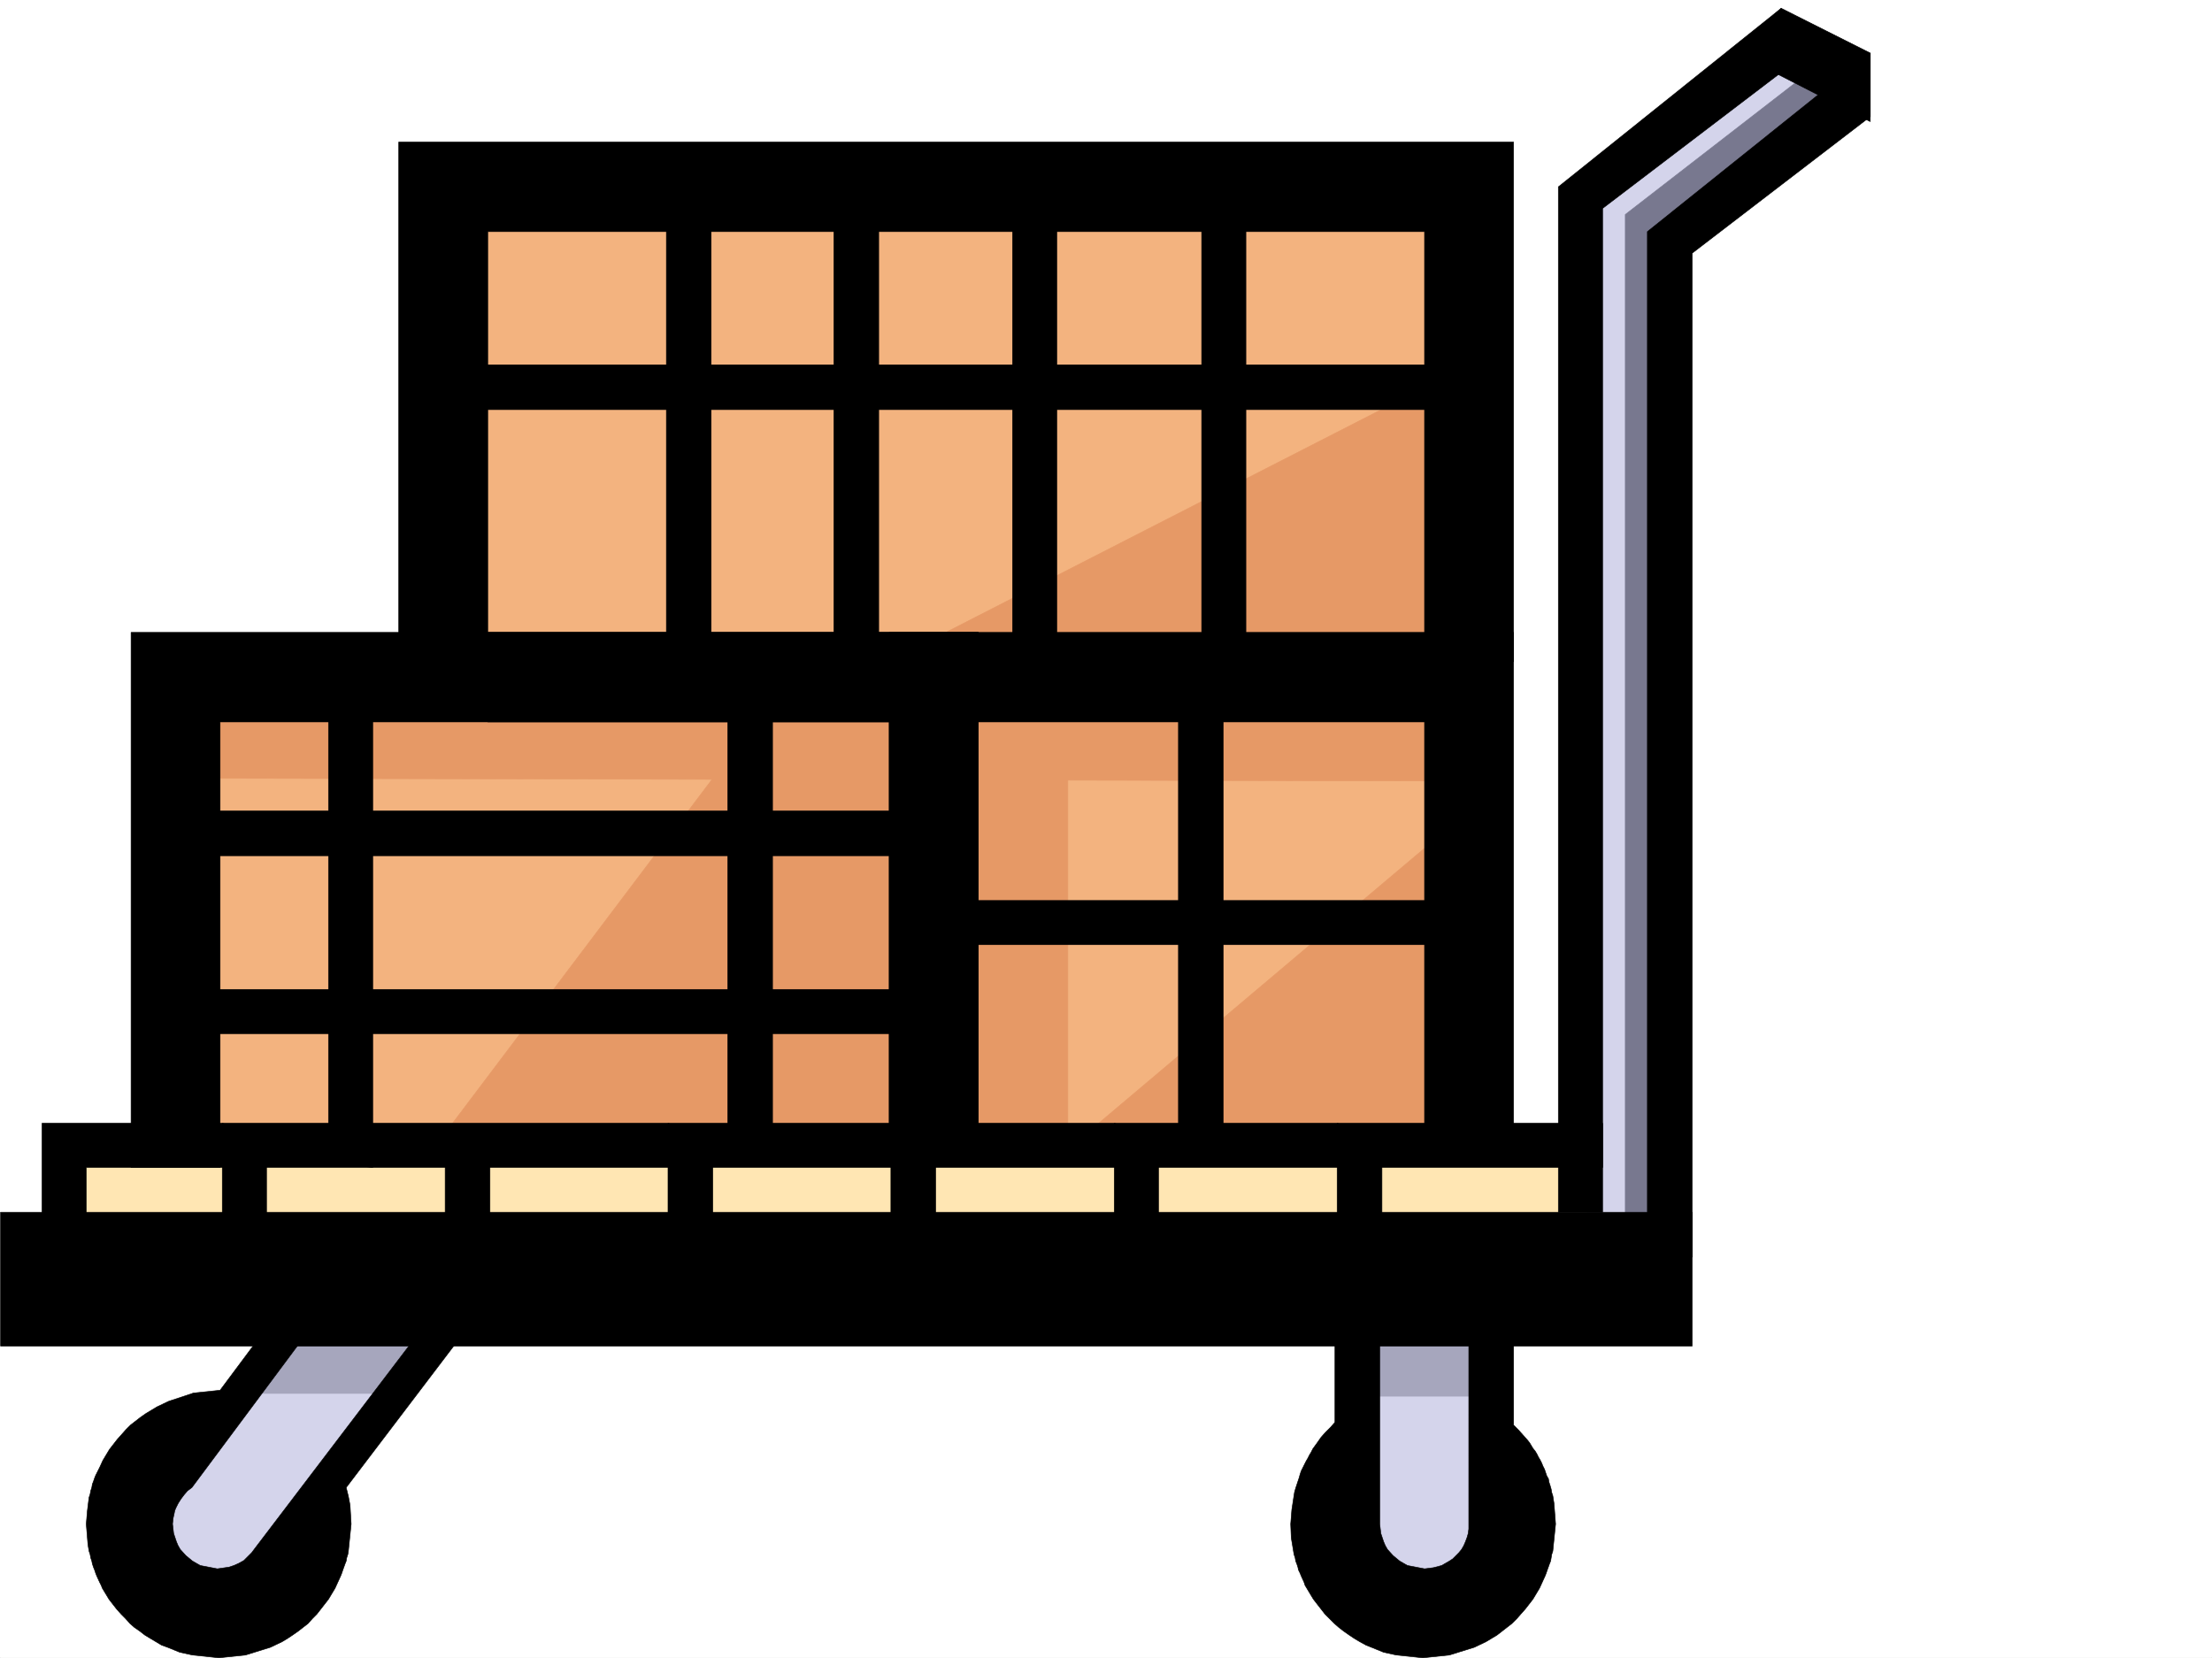
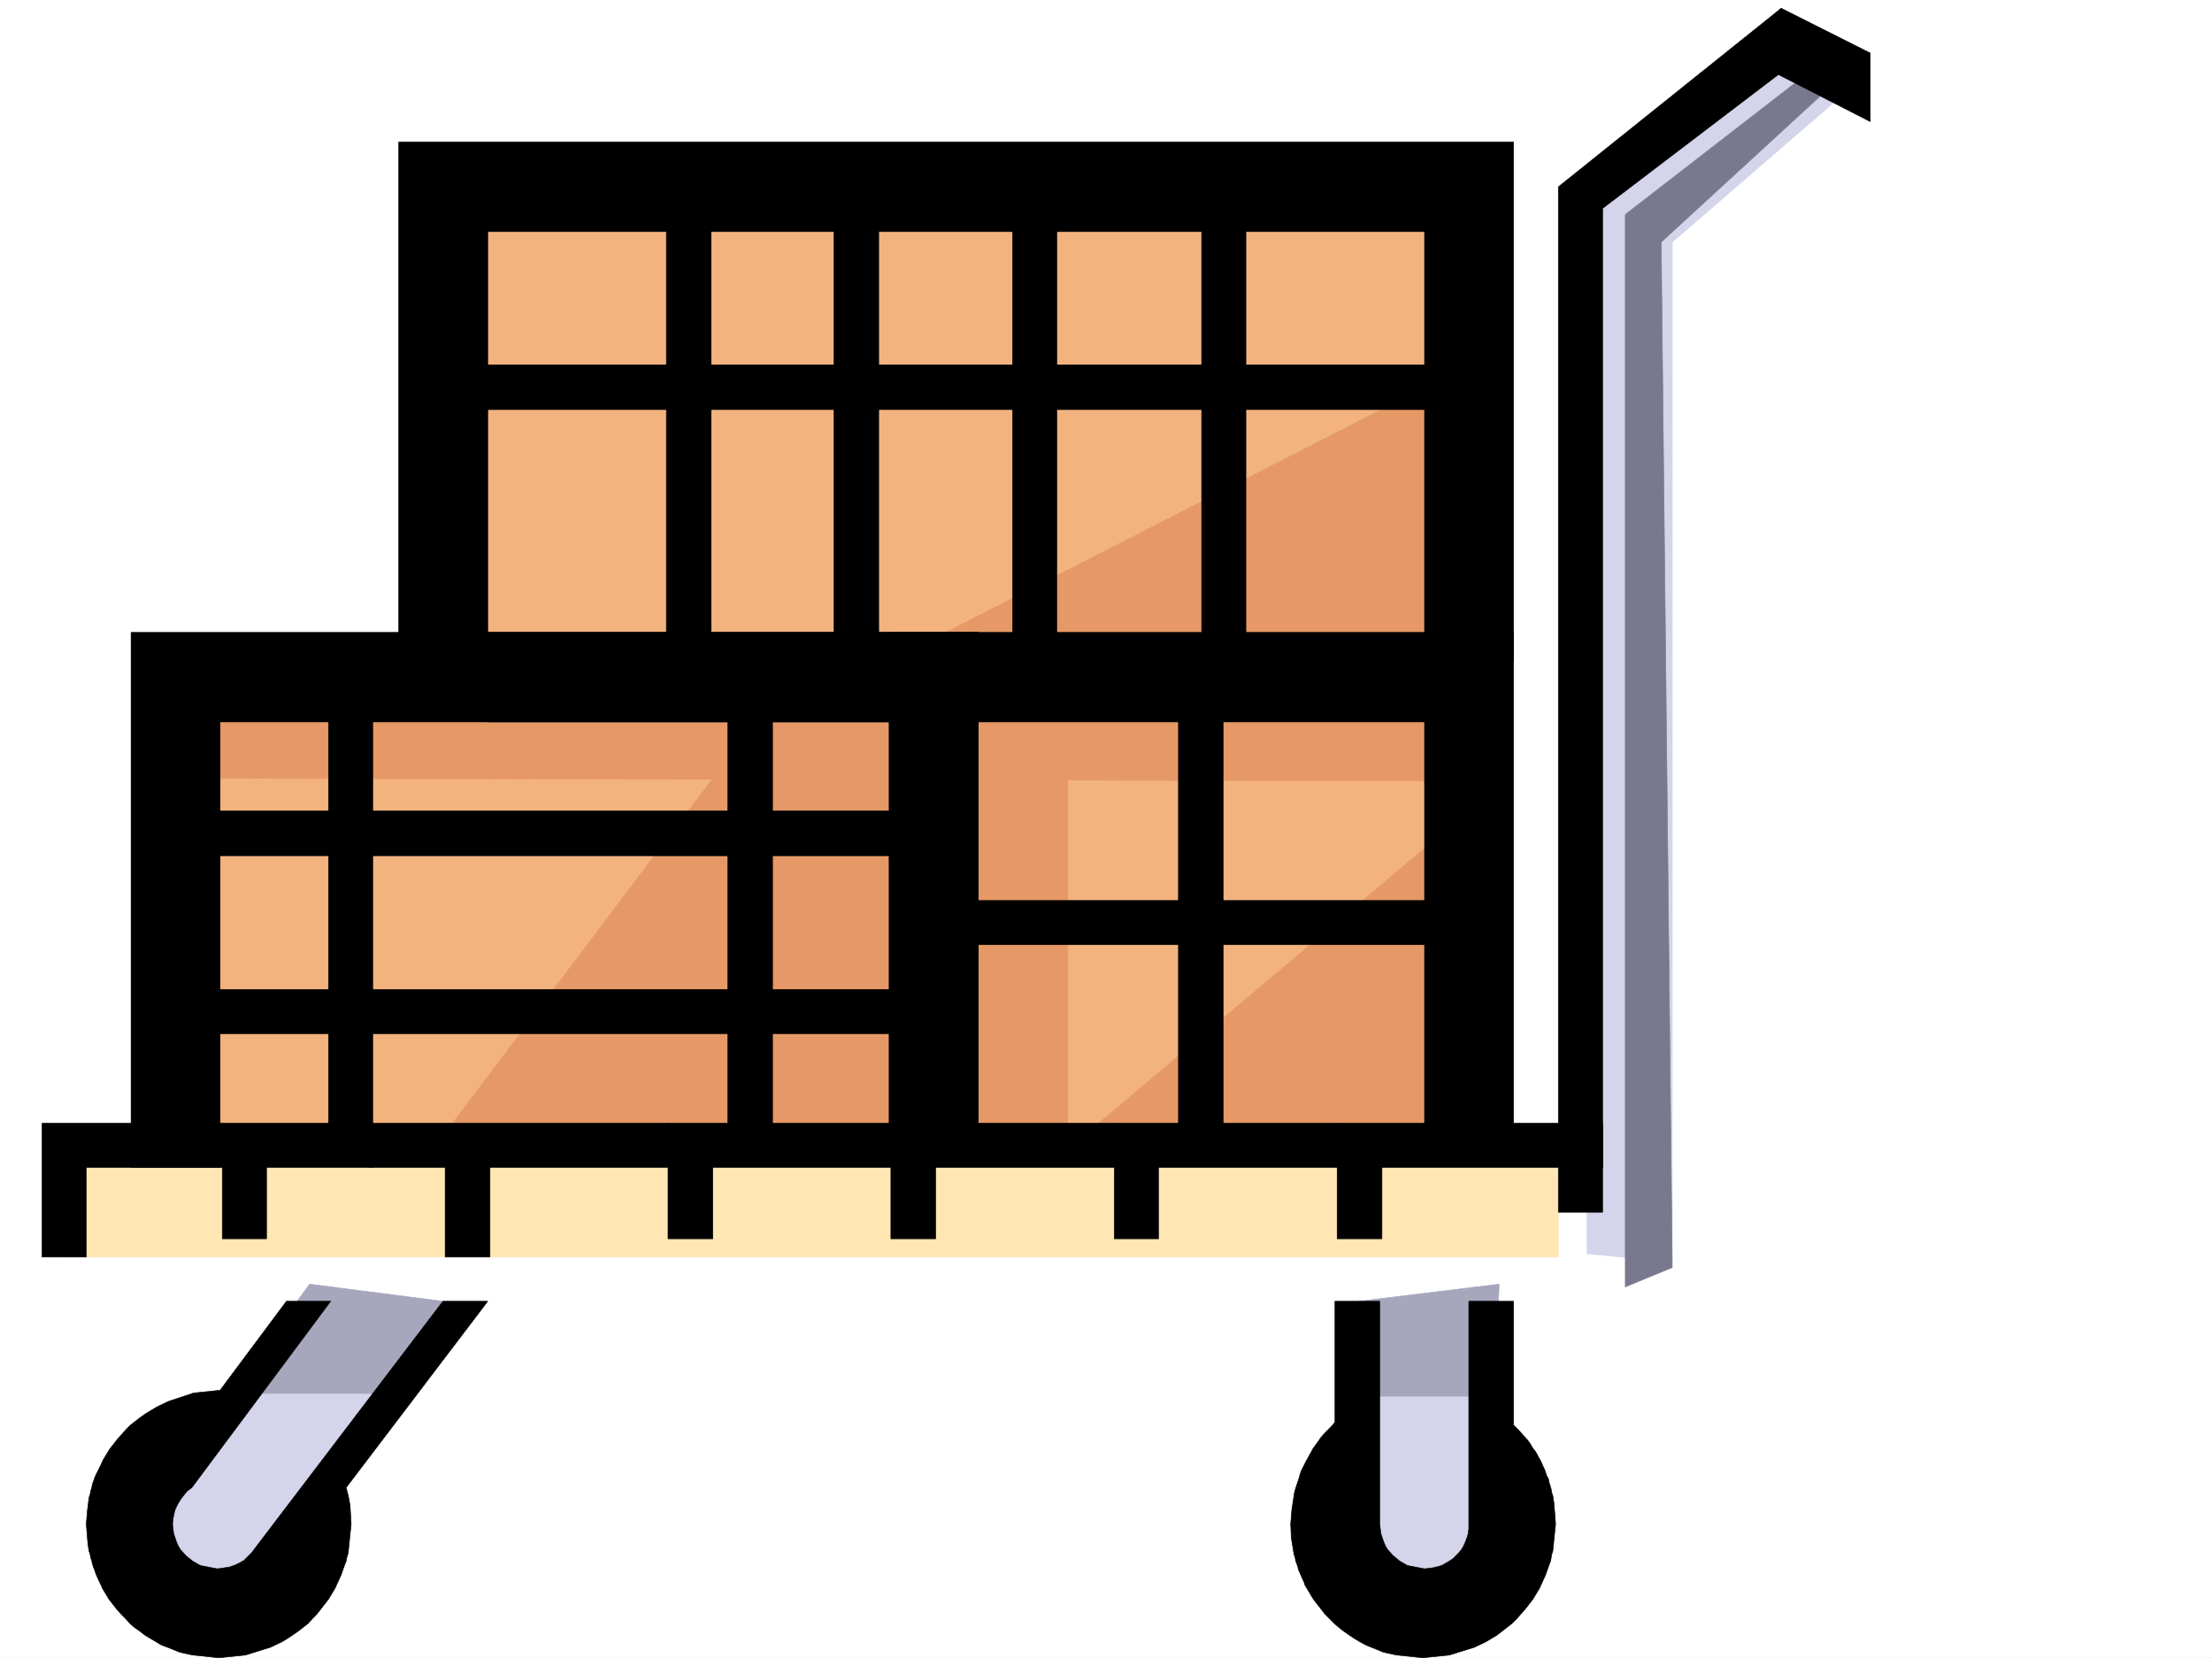
<svg xmlns="http://www.w3.org/2000/svg" width="2997.016" height="2246.666">
  <rect width="100%" height="100%" fill="#333333" stroke="none" />
  <defs>
    <clipPath id="a">
      <path d="M0 0h2997v2244.137H0Zm0 0" />
    </clipPath>
  </defs>
  <path fill="#fff" d="M0 2246.297h2997.016V0H0Zm0 0" />
  <g clip-path="url(#a)" transform="translate(0 2.16)">
    <path fill="#fff" fill-rule="evenodd" stroke="#fff" stroke-linecap="square" stroke-linejoin="bevel" stroke-miterlimit="10" stroke-width=".743" d="M.742 2244.137h2995.531V-2.16H.743Zm0 0" />
  </g>
  <path fill="#f3b37f" fill-rule="evenodd" stroke="#f3b37f" stroke-linecap="square" stroke-linejoin="bevel" stroke-miterlimit="10" stroke-width=".743" d="M238.277 917.559v639.636l1751.758-11.218V917.559zm0 0" />
  <path fill="#e69966" fill-rule="evenodd" stroke="#e69966" stroke-linecap="square" stroke-linejoin="bevel" stroke-miterlimit="10" stroke-width=".743" d="m1446.816 1557.195 543.22-458.406v465.914zm-846.671-17.984 423.336-561.008h221.777l-3.754 564.02zm0 0" />
  <path fill="#f3b37f" fill-rule="evenodd" stroke="#f3b37f" stroke-linecap="square" stroke-linejoin="bevel" stroke-miterlimit="10" stroke-width=".743" d="m585.172 253.172 14.973 637.41 1389.89 26.977V253.172Zm0 0" />
  <path fill="#e69966" fill-rule="evenodd" stroke="#e69966" stroke-linecap="square" stroke-linejoin="bevel" stroke-miterlimit="10" stroke-width=".743" d="m1162.836 917.559 827.2-423.22v423.22ZM271.98 1054.605l1718.055 3.754-15.015-140.8-1717.274 29.207-3.008 4.5-2.972 5.238-3.754 6.726-2.27 3.75-2.226 4.5-3.754 8.993-2.23 5.238-1.524 4.496-2.23 5.238-1.524 5.242-2.973 19.473 1.489 8.992.742 4.496 2.265 3.754 5.243 6.723 8.25 5.984 10.476 3.012zm0 0" />
  <path fill="#e69966" fill-rule="evenodd" stroke="#e69966" stroke-linecap="square" stroke-linejoin="bevel" stroke-miterlimit="10" stroke-width=".743" d="M1265.473 935.508v646.398l181.343-17.203V917.56h-181.343zm0 0" />
  <path fill="#d4d4eb" fill-rule="evenodd" stroke="#d4d4eb" stroke-linecap="square" stroke-linejoin="bevel" stroke-miterlimit="10" stroke-width=".743" d="m2150.344 1698.777-7.469-1433.64L2399.84 48.68l115.426 63.656-249.54 215.715V1710Zm0 0" />
  <path fill="#78788f" fill-rule="evenodd" stroke="#78788f" stroke-linecap="square" stroke-linejoin="bevel" stroke-miterlimit="10" stroke-width=".743" d="M2202.074 1743.703V290.63l268.969-208.246 10.476 33.707-230.765 211.96 14.973 1389.419zm0 0" />
  <path fill="#a6a6bd" fill-rule="evenodd" stroke="#a6a6bd" stroke-linecap="square" stroke-linejoin="bevel" stroke-miterlimit="10" stroke-width=".743" d="m1840.906 1763.176-3.754 362.535 48.72 60.645h104.163l26.195-121.329 15.016-325.078zm0 0" />
  <path fill="#d4d4eb" fill-rule="evenodd" stroke="#d4d4eb" stroke-linecap="square" stroke-linejoin="bevel" stroke-miterlimit="10" stroke-width=".743" d="m1863.39 2153.394-14.976-260.64h175.324l-7.508 260.64zm0 0" />
  <path fill="#a6a6bd" fill-rule="evenodd" stroke="#a6a6bd" stroke-linecap="square" stroke-linejoin="bevel" stroke-miterlimit="10" stroke-width=".743" d="m177.594 2045.555 102.636 122.851 122.852-42.695 197.063-362.535-180.563-23.227-181.305 245.668zm0 0" />
  <path fill="#d4d4eb" fill-rule="evenodd" stroke="#d4d4eb" stroke-linecap="square" stroke-linejoin="bevel" stroke-miterlimit="10" stroke-width=".743" d="M324.414 1889H522.22l-227.76 290.629-81.68-48.68-3.754-77.887zm0 0" />
  <path fill="#ffe6b3" fill-rule="evenodd" stroke="#ffe6b3" stroke-linecap="square" stroke-linejoin="bevel" stroke-miterlimit="10" stroke-width=".743" d="m86.176 1545.977 7.469 157.296h2017.753V1560.95zm0 0" />
-   <path fill-rule="evenodd" stroke="#000" stroke-linecap="square" stroke-linejoin="bevel" stroke-miterlimit="10" stroke-width=".743" d="M.742 1642.59v181.27h2291.965v-181.27zm0 0" />
  <path fill-rule="evenodd" stroke="#000" stroke-linecap="square" stroke-linejoin="bevel" stroke-miterlimit="10" stroke-width=".743" d="M56.93 1703.274v-181.266h2114.41v59.898H116.87v121.368zm0 0" />
  <path fill-rule="evenodd" stroke="#000" stroke-linecap="square" stroke-linejoin="bevel" stroke-miterlimit="10" stroke-width=".743" d="M2111.398 1642.59V253.172l301.934-241.95v86.88L2171.34 282.379v1360.21Zm0 0" />
-   <path fill-rule="evenodd" stroke="#000" stroke-linecap="square" stroke-linejoin="bevel" stroke-miterlimit="10" stroke-width=".743" d="M2232.023 1703.274V313.854l301.97-241.949v86.137l-241.286 185.02v1360.21zm0 0" />
  <path fill-rule="evenodd" stroke="#000" stroke-linecap="square" stroke-linejoin="bevel" stroke-miterlimit="10" stroke-width=".743" d="m2352.648 71.906 181.344 92.86v-92.86l-120.66-60.683ZM294.46 2125.71l-23.222-4.495-10.48-6.024-8.992-7.464-7.508-8.25-3.012-5.243-2.226-5.238-3.754-11.223-1.489-12.746.746-7.507 1.485-6.723.742-3.754 1.527-3.754 1.485-2.973 1.484-3.011 3.754-5.98 4.496-5.985 4.496-5.238 5.985-4.496 188.07-252.43h-59.942l-89.89 120.586-35.973 3.75-33.703 11.222-15.758 7.508-7.468 4.496-7.504 4.496-7.508 5.243-6.727 5.238-6.765 5.238-5.98 5.985-5.985 6.761-6.02 6.727-5.238 6.765-5.242 6.723-4.496 7.469-4.496 7.508-3.754 8.25-3.715 7.468-2.266 4.497-1.488 3.753-1.524 4.497-1.484 3.753-.742 4.497-1.488 4.496-.782 4.496-1.484 4.496-2.23 17.949-1.524 17.984 1.524 18.73.742 8.993 1.488 8.992 1.484 4.496.782 4.496 1.488 4.457.742 3.754 1.484 4.496 1.524 3.754 1.488 4.496 1.485 3.754 3.753 8.211 2.27 4.496 1.484 3.754 4.496 7.508 2.27 3.715 2.227 3.754 5.242 6.765 5.238 6.723 6.02 6.727 5.984 6.023 5.98 6.723 5.985 5.238 7.508 5.242 6.761 5.239 7.47 4.496 7.507 4.496 7.469 4.496 8.25 3.012 16.5 6.726 17.242 3.754 35.933 3.754 35.973-3.754 33.703-10.48 15.758-7.508 7.469-4.496 6.761-4.496 7.508-5.239 6.727-5.242 6.762-5.238 5.984-6.723 5.98-6.023 5.243-6.727 5.238-6.723 5.277-6.765 4.457-7.469 4.496-7.508 3.754-8.25 3.754-8.21 1.488-3.755 1.524-4.496 2.973-8.25 1.523-3.754.742-4.457 1.488-4.496.743-4.496 3.754-36.715-.743-12.746-.746-12.707-2.265-12.004-1.485-5.984-1.488-5.98 191.785-252.43h-60.683L345.41 2097.988l-4.496 5.985-5.242 5.238-5.238 5.238-6.766 3.754-6.723 3.012-6.765 2.226zm1695.575-60.683v6.727l-.785 6.02-1.484 5.238-2.23 5.984-2.267 5.238-3.011 5.243-3.715 4.496-8.25 8.25-4.496 2.968-10.477 6.024-11.261 2.972-11.965 1.524-23.227-4.496-10.515-6.024-8.996-7.464-7.465-8.25-3.012-5.243-2.23-5.238-3.754-11.223-1.524-12.746v-301.851h-60.683v164.023l-5.981 6.766-6.726 6.726-6.024 6.723-5.238 7.508-5.98 8.25-2.27 4.496-2.227 3.715-2.27 4.496-2.226 3.754-2.27 4.496-2.23 4.496-2.265 4.496-1.489 4.5-1.484 5.238-1.524 4.497-1.488 4.496-1.484 4.496-1.524 5.238-.746 4.496-2.969 19.473-1.527 19.472.746 18.73 1.524 8.993 2.226 13.488 1.528 4.496.742 4.457 1.484 3.754 1.488 4.496.782 3.754 2.226 4.496 1.488 3.754 3.754 8.211 1.485 4.496 2.27 3.754 4.495 7.508 2.227 3.715 2.27 3.754 5.238 6.765 5.238 6.723 5.242 6.727 6.02 6.023 6.726 6.723 5.98 5.238 6.766 5.242 7.47 5.239 6.765 4.496 7.504 4.496 8.21 4.496 7.508 3.012 16.5 6.726 17.203 3.754 35.973 3.754 35.973-3.754 33.703-10.48 15.758-7.508 7.469-4.496 7.507-4.496 6.727-5.239 6.762-5.242 6.726-5.238 6.766-6.723 5.238-6.023 5.98-6.727 5.243-6.723 5.238-6.765 4.496-7.469 4.496-7.508 3.754-8.25 3.754-8.21 1.484-3.755 1.528-4.496 2.969-8.25 1.527-3.754.742-4.457.742-4.496 1.489-4.496 3.75-36.715-1.485-19.472-.742-8.992-1.524-9.735-1.488-4.496-.742-4.5-1.523-5.238-1.489-4.496-.742-4.496-2.226-3.754-1.528-4.496-1.484-4.457-2.27-4.497-1.484-3.753-2.23-4.497-2.266-3.753-2.23-4.497-2.266-3.753-3.012-3.715-2.23-3.754-2.266-3.754-2.973-3.754-5.98-6.727-6.024-6.761-6.722-6.727v-167.777h-60.684zM301.188 1557.195v121.328h59.94v-137.789l-59.94-18.726zm301.968 24.711v121.367h60.684v-138.57l-60.684-18.726zm301.93-24.711v121.328h60.684v-137.789l-60.684-18.726zm301.969 0v121.328h60.683v-137.789l-60.683-18.726zm302.675 0v121.328h59.938v-137.789l-59.938-18.726zm301.97 0v121.328h60.683v-137.789l-60.684-18.726zm0 0" />
  <path fill-rule="evenodd" stroke="#000" stroke-linecap="square" stroke-linejoin="bevel" stroke-miterlimit="10" stroke-width=".743" d="M177.594 1581.906V856.875H1325.41v704.074l-120.62-7.508V978.203H298.214v603.703zm0 0" />
  <path fill-rule="evenodd" stroke="#000" stroke-linecap="square" stroke-linejoin="bevel" stroke-miterlimit="10" stroke-width=".743" d="M540.207 917.559v-725.07h1510.512v704.073l-120.625-7.468V313.855H660.828V917.56Zm0 0" />
  <path fill-rule="evenodd" stroke="#000" stroke-linecap="square" stroke-linejoin="bevel" stroke-miterlimit="10" stroke-width=".743" d="M1204.79 1542.223V856.875h845.929v704.074l-120.625-7.508V978.203H1325.41v575.238zm0 0" />
  <path fill-rule="evenodd" stroke="#000" stroke-linecap="square" stroke-linejoin="bevel" stroke-miterlimit="10" stroke-width=".743" d="M660.828 978.203h664.582V856.875H660.828Zm-215.754-60.644v656.882l59.942 7.465V917.56Zm0 0" />
  <path fill-rule="evenodd" stroke="#000" stroke-linecap="square" stroke-linejoin="bevel" stroke-miterlimit="10" stroke-width=".743" d="M986.023 948.254v592.48l60.684 7.47V940.745Zm0 0" />
  <path fill-rule="evenodd" stroke="#000" stroke-linecap="square" stroke-linejoin="bevel" stroke-miterlimit="10" stroke-width=".743" d="M238.277 1098.79h1044.438v60.683H255.48Zm-17.987 241.948h1045.183v59.903H238.277Zm1042.952-120.582h764.992v59.899h-785.988zm0 0" />
  <path fill-rule="evenodd" stroke="#000" stroke-linecap="square" stroke-linejoin="bevel" stroke-miterlimit="10" stroke-width=".743" d="M1596.648 948.996v592.485l60.684 7.464V941.527ZM633.852 494.34H1975.02v60.683H600.145Zm0 0" />
  <path fill-rule="evenodd" stroke="#000" stroke-linecap="square" stroke-linejoin="bevel" stroke-miterlimit="10" stroke-width=".743" d="M902.86 271.902v629.899h60.683V253.17Zm227.011 0v629.899h60.684V253.17Zm498.254 0v629.899h59.938V253.17Zm-256.223 0v629.899h59.942V253.17Zm0 0" />
</svg>